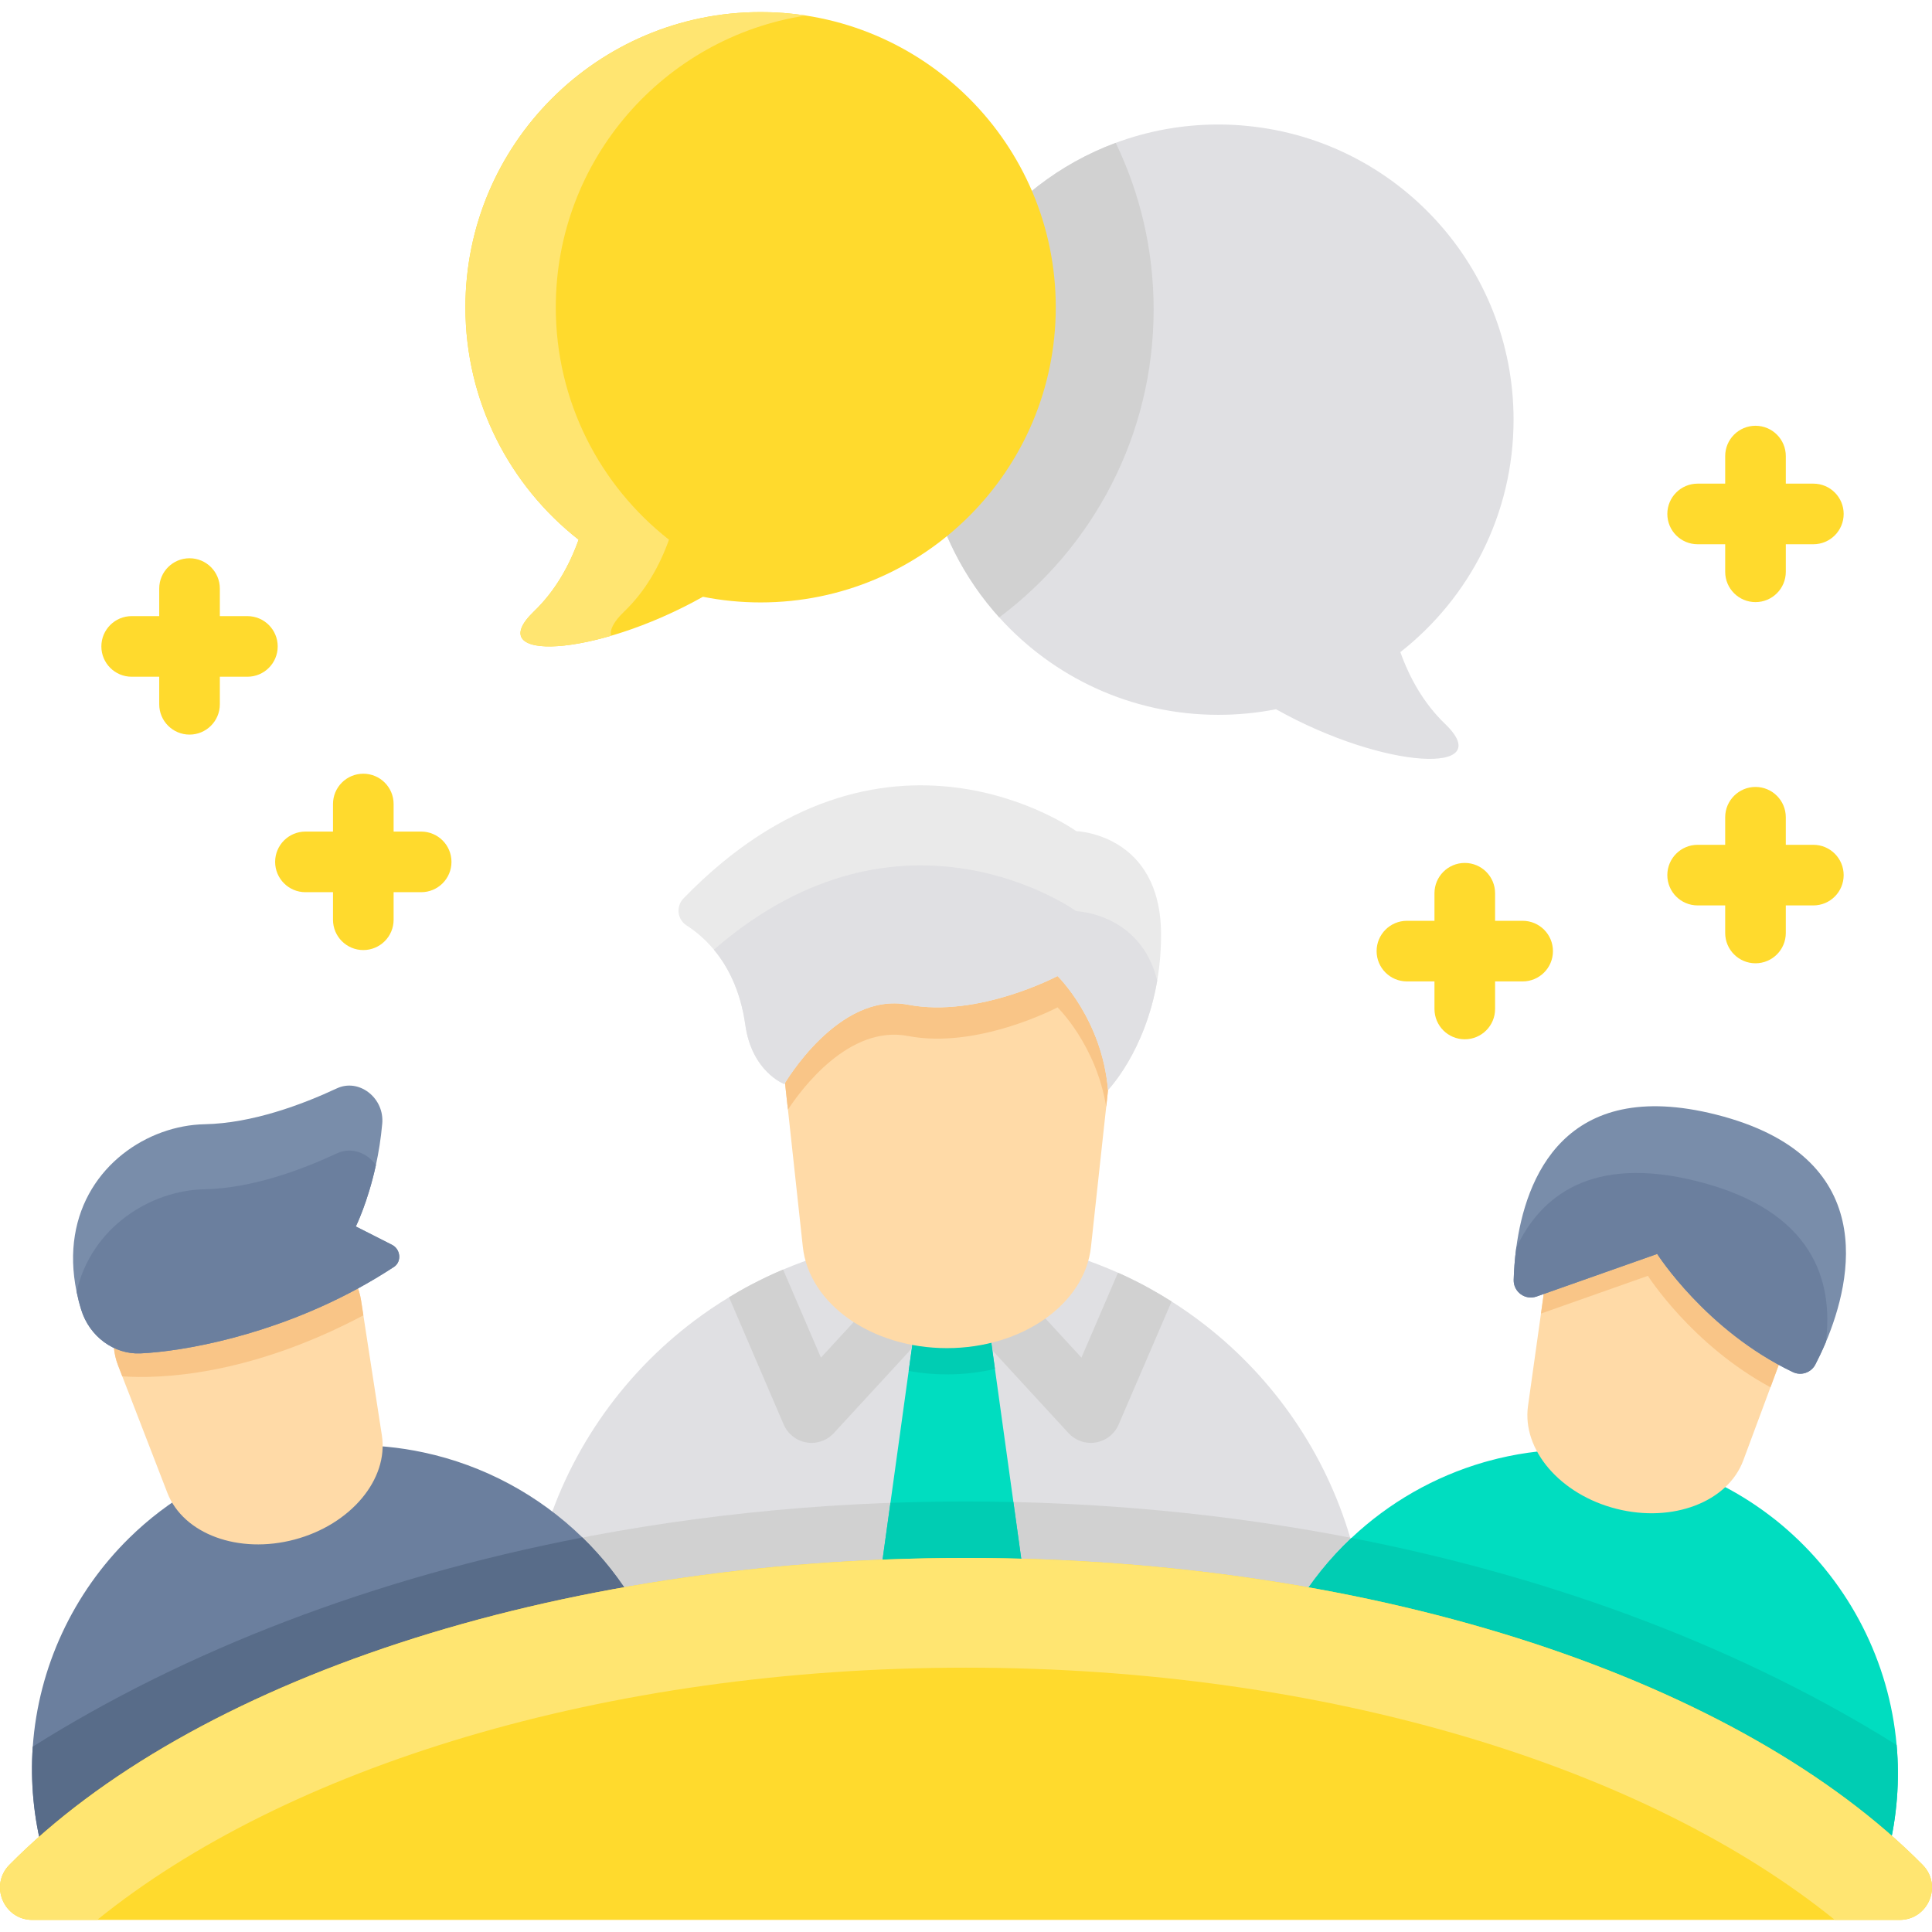
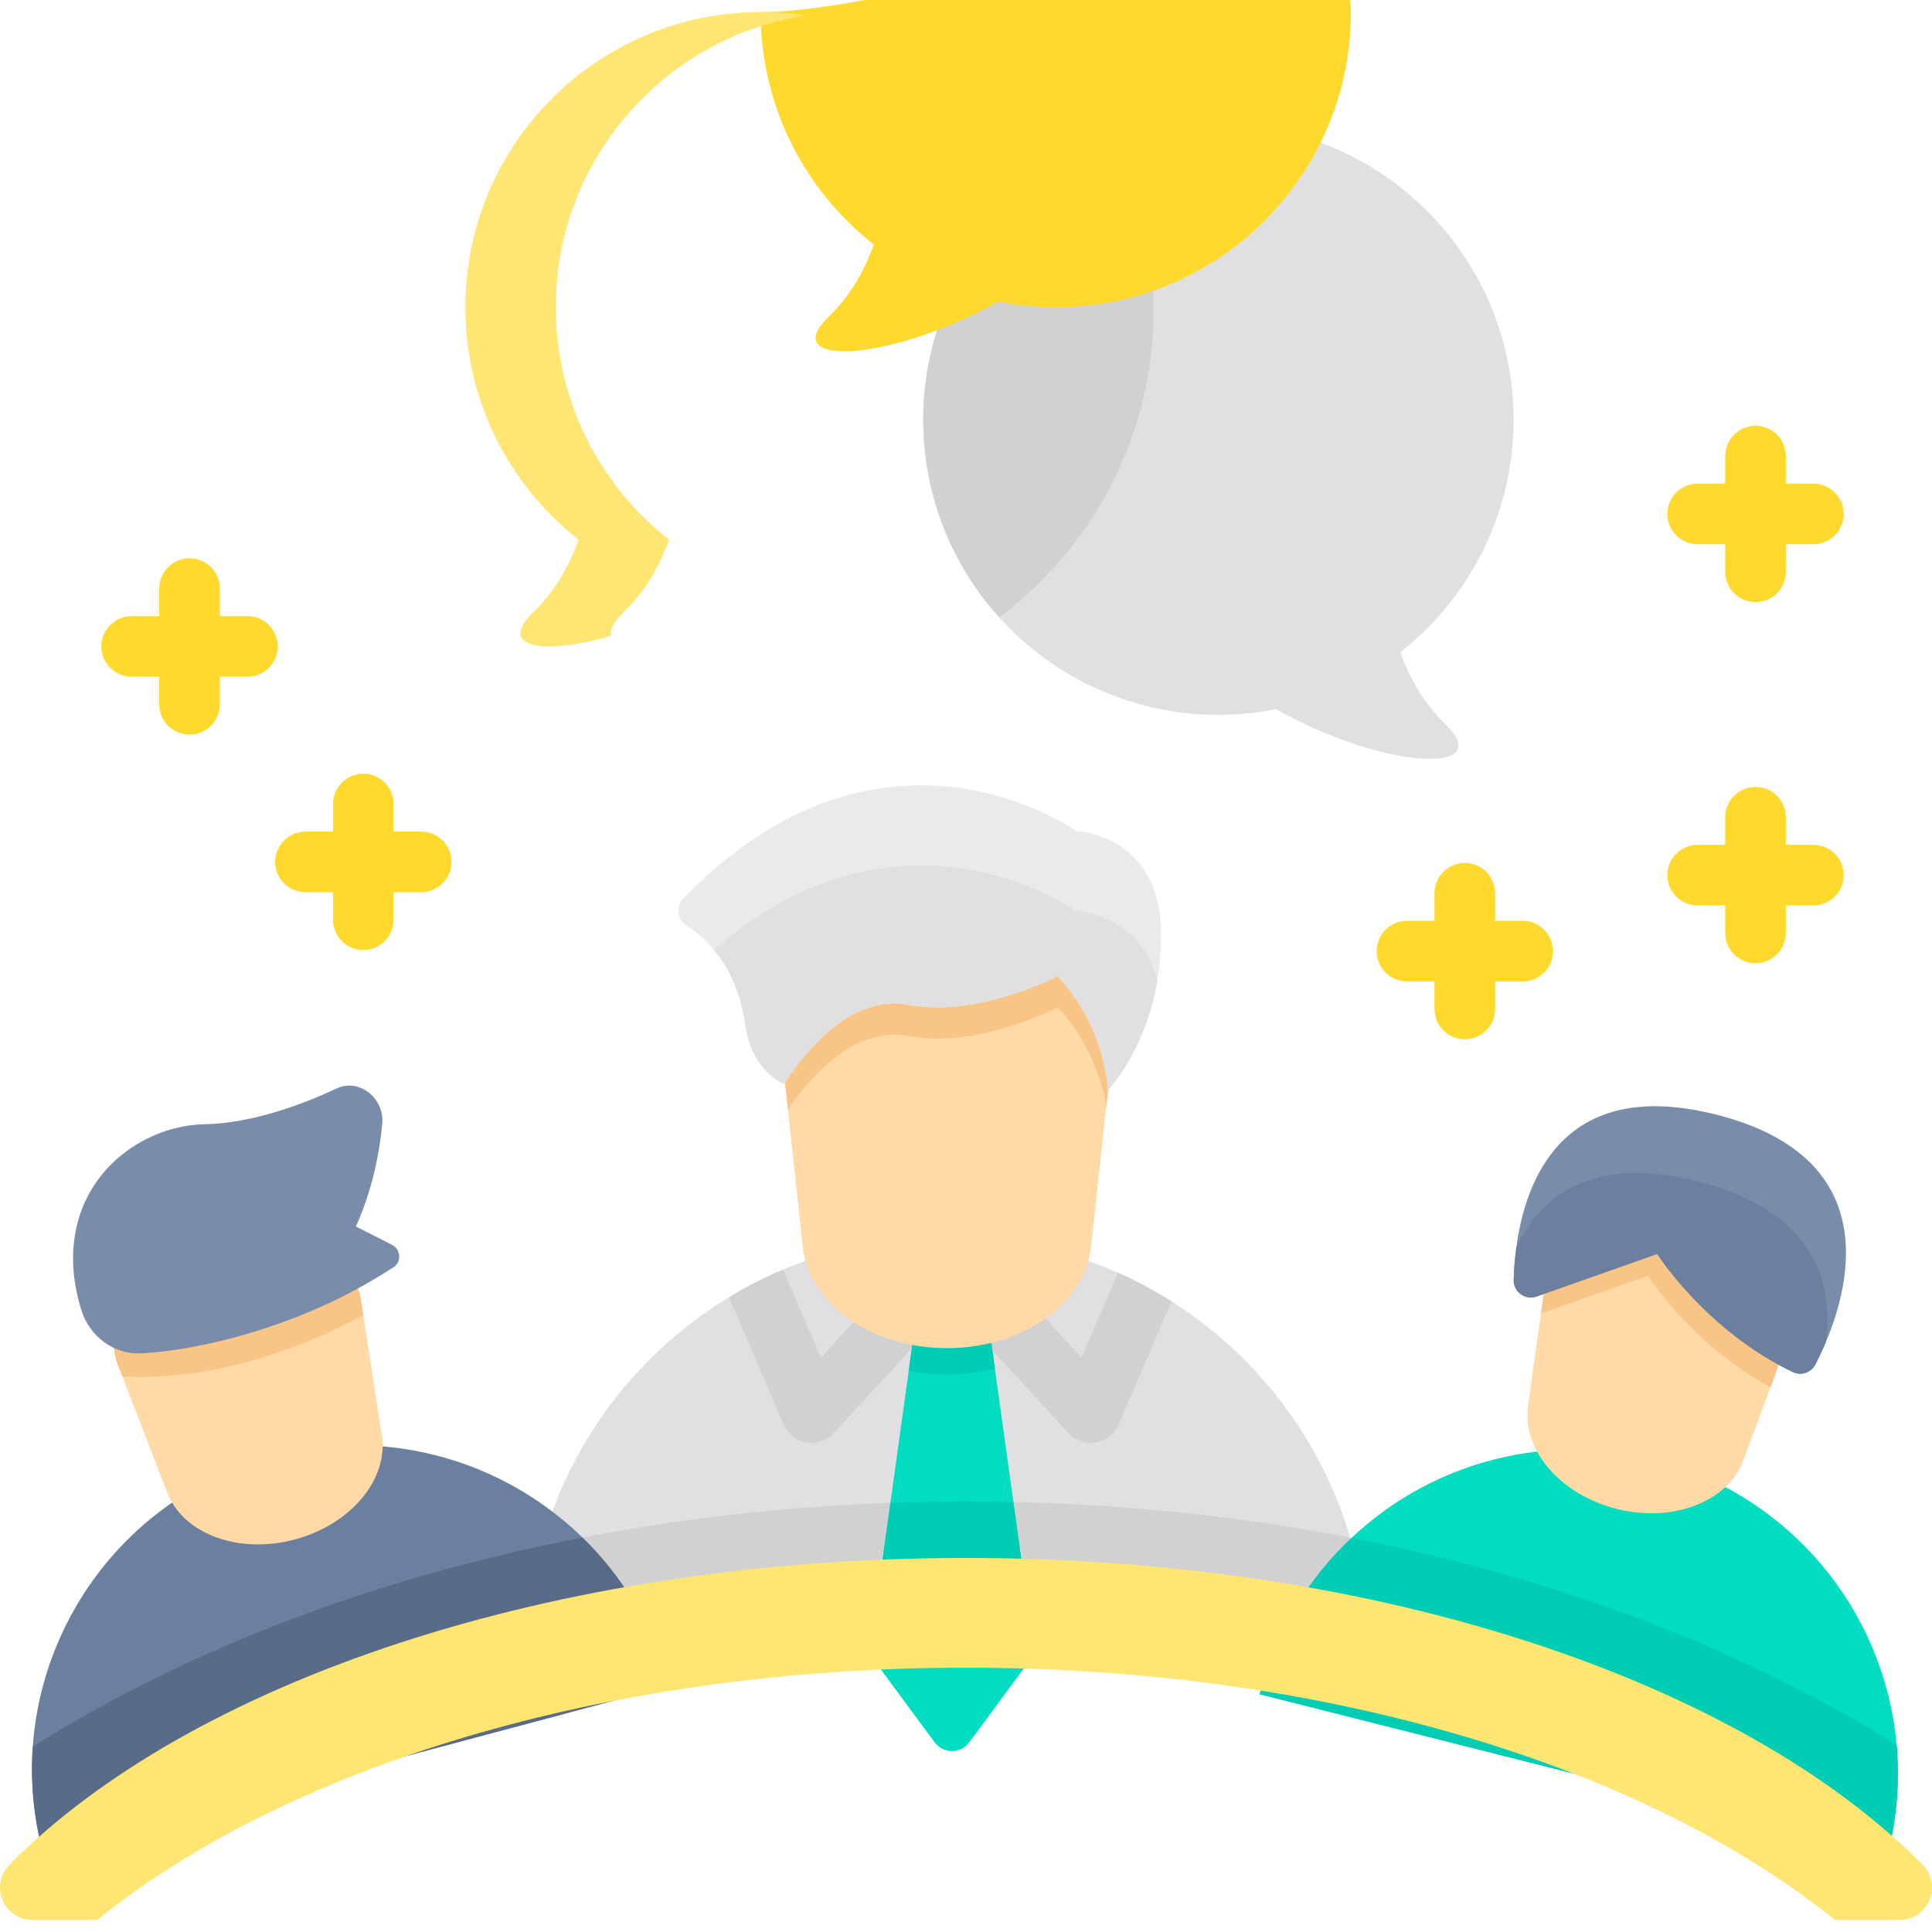
<svg xmlns="http://www.w3.org/2000/svg" version="1.1" id="Capa_1" x="0px" y="0px" viewBox="0 0 512 512" style="enable-background:new 0 0 512 512;" xml:space="preserve">
  <path style="fill:#E0E0E3;" d="M362.371,439.096H139.509c0-5.718,0.428-11.373,1.264-16.866c0.653-4.262,1.542-8.449,2.677-12.529  c6.586-24.191,21.129-45.106,40.64-59.755c2.924-2.195,5.965-4.262,9.113-6.158c0.942-0.578,1.885-1.135,2.849-1.681  c1.028-0.578,2.067-1.156,3.095-1.692c2.731-1.435,5.526-2.763,8.374-3.962h0.011c13.343-5.654,28.004-8.781,43.403-8.781  c16.149,0,31.495,3.427,45.341,9.606c1.778,0.793,3.534,1.628,5.269,2.517c1.017,0.525,2.024,1.049,3.02,1.606  c2.013,1.114,3.984,2.281,5.922,3.502c3.095,1.96,6.083,4.069,8.963,6.318c18.087,14.114,31.709,33.701,38.37,56.275  c1.414,4.776,2.527,9.702,3.277,14.735C361.943,427.723,362.371,433.377,362.371,439.096z" />
  <g>
    <path style="fill:#D1D1D1;" d="M310.487,344.9l-14.039,32.619c-1.071,2.506-3.341,4.284-6.029,4.744   c-0.45,0.075-0.9,0.118-1.349,0.118c-2.227,0-4.369-0.932-5.911-2.602l-20.743-22.542c-3.009-3.266-2.795-8.353,0.471-11.351   c3.266-2.998,8.342-2.795,11.351,0.471l12.358,13.429l9.681-22.51c1.778,0.793,3.534,1.628,5.269,2.517   c1.017,0.525,2.024,1.049,3.02,1.606C306.578,342.512,308.548,343.68,310.487,344.9z" />
    <path style="fill:#D1D1D1;" d="M240.761,358.297l-19.79,21.493c-1.531,1.66-3.684,2.591-5.911,2.591c-0.45,0-0.9-0.043-1.349-0.118   c-2.688-0.461-4.947-2.249-6.029-4.755l-14.478-33.722c0.942-0.578,1.885-1.135,2.849-1.681c1.028-0.578,2.067-1.156,3.095-1.692   c2.731-1.435,5.526-2.763,8.374-3.962h0.011l10.023,23.335l11.384-12.369c3.009-3.266,8.085-3.47,11.351-0.471   C243.556,349.955,243.76,355.031,240.761,358.297z" />
    <path style="fill:#D1D1D1;" d="M362.371,439.1H139.505c0-5.727,0.432-11.372,1.271-16.866c0.653-4.269,1.54-8.456,2.671-12.538   c35.352-7.651,73.2-11.792,112.553-11.792c35.399,0,69.585,3.347,101.823,9.587c1.411,4.782,2.519,9.704,3.277,14.743   C361.94,427.728,362.371,433.373,362.371,439.1z" />
  </g>
  <path style="fill:#00DDC0;" d="M273.391,439.096c-0.161,0.386-0.375,0.76-0.632,1.103l-15.892,21.536  c-2.281,3.084-6.897,3.084-9.178,0l-15.892-21.536c-0.257-0.343-0.471-0.717-0.632-1.103c-0.418-0.964-0.578-2.024-0.428-3.073  l5.237-37.749l4.84-34.954l1.414-10.227c0.396-2.816,2.806-4.915,5.654-4.915h8.792c2.849,0,5.269,2.099,5.654,4.915l1.339,9.681  l4.894,35.286l5.258,37.963C273.969,437.072,273.82,438.143,273.391,439.096z" />
  <g>
    <path style="fill:#00CDB3;" d="M273.391,439.096h-42.225c-0.418-0.964-0.578-2.024-0.428-3.073l5.237-37.749   c6.629-0.246,13.3-0.364,20.026-0.364c4.209,0,8.396,0.043,12.561,0.15l5.258,37.963   C273.969,437.072,273.82,438.143,273.391,439.096z" />
    <path style="fill:#00CDB3;" d="M263.668,362.774c-4.026,0.953-8.299,1.456-12.722,1.456c-3.48,0-6.875-0.311-10.131-0.91   l1.414-10.227c0.396-2.816,2.806-4.915,5.654-4.915h8.792c2.849,0,5.269,2.099,5.654,4.915L263.668,362.774z" />
  </g>
  <path style="fill:#D1D1D1;" d="M362.372,439.103H139.509c0-5.733,0.432-11.37,1.271-16.869H361.1  C361.94,427.733,362.372,433.37,362.372,439.103z" />
  <path style="fill:#FFDAA7;" d="M294.198,283.731l-1.039,9.595l-0.107,0.942l-0.503,4.605l-3.427,31.548  c-1.638,15.174-18.248,26.847-38.177,26.847c-19.94,0-36.539-11.673-38.188-26.847l-2.699-24.898l-1.242-11.469l-0.139-1.274  c-0.011,0-0.011,0-0.011,0l-0.985-9.049c-1.842-17.049,15.785-31.677,38.188-31.677H256  C278.414,252.055,296.04,266.683,294.198,283.731z" />
  <path style="fill:#F9C587;" d="M294.198,283.731l-1.039,9.595c-2.688-16.481-12.904-26.365-12.904-26.365  s-21.054,11.159-39.601,7.593c-15.71-3.02-28.357,14.189-31.837,19.501l-0.139-1.274c-0.011,0-0.011,0-0.011,0l-0.985-9.049  c-1.842-17.049,15.785-31.677,38.188-31.677H256C278.414,252.055,296.04,266.683,294.198,283.731z" />
  <path style="fill:#EAEAEA;" d="M307.692,247.707c0,4.391-0.375,8.439-1.017,12.155c-3.223,18.922-13.043,28.989-13.043,28.989  c-1.564-18.762-13.375-30.188-13.375-30.188s-21.054,11.159-39.601,7.593c-18.537-3.566-32.801,21.032-32.801,21.032  s-8.588-3.202-10.334-15.688c-1.285-9.145-4.658-15.528-8.332-19.929c-2.465-2.959-5.058-5.019-7.229-6.409  c-2.48-1.589-2.88-5.051-0.831-7.166c53.01-54.684,104.096-17.834,104.096-17.834S307.692,220.967,307.692,247.707z" />
  <path style="fill:#E0E0E3;" d="M306.674,259.862c-3.223,18.922-13.043,28.989-13.043,28.989  c-1.564-18.762-13.375-30.188-13.375-30.188s-21.054,11.159-39.601,7.593c-18.537-3.566-32.801,21.032-32.801,21.032  s-8.588-3.202-10.334-15.688c-1.285-9.145-4.658-15.528-8.332-19.929c50.01-43.392,96.037-10.195,96.037-10.195  S302.294,242.01,306.674,259.862z" />
  <path style="fill:#00DDC0;" d="M500.328,491.061l-166.497-42.07c4.152-16.457,12.818-30.605,24.33-41.429  c9.937-9.366,21.986-16.259,35.119-20.061c0.362-0.105,0.735-0.198,1.096-0.303c13.833-3.814,28.821-4.187,43.738-0.42  c11.454,2.893,21.776,7.955,30.64,14.649c1.68,1.26,3.313,2.578,4.876,3.965c16.515,14.474,27.048,34.932,28.995,57.058  C503.465,471.793,502.754,481.438,500.328,491.061z" />
  <path style="fill:#00CDB3;" d="M500.328,491.061l-166.497-42.07c4.152-16.457,12.818-30.605,24.33-41.429  c54.993,10.672,104.342,29.742,144.464,54.889C503.465,471.793,502.754,481.438,500.328,491.061z" />
  <path style="fill:#FFDAA7;" d="M474.589,353.082l-2.838,7.657l-2.559,6.907l-1.724,4.637l-5.472,14.725  c-4.091,11.03-18.698,16.62-33.594,12.851c-14.896-3.759-25.091-15.614-23.463-27.265l2.324-16.567l1.114-7.914l0.621-4.412  c-0.011,0-0.011,0-0.011,0l0.975-6.939c1.842-13.097,17.766-20.7,34.515-16.47l7.571,1.917  C468.785,326.438,479.194,340.692,474.589,353.082z" />
  <path style="fill:#F9C587;" d="M474.589,353.082l-2.838,7.657l-2.559,6.907c-20.85-11.255-32.48-29.535-32.48-29.535l-28.336,10.002  l0.621-4.412c-0.011,0-0.011,0-0.011,0l0.975-6.939c1.842-13.097,17.766-20.7,34.515-16.47l7.571,1.917  C468.785,326.438,479.194,340.692,474.589,353.082z" />
  <path style="fill:#798DAA;" d="M483.874,355.674c0,0.011-0.011,0.021-0.011,0.021c-0.987,2.336-1.96,4.342-2.773,5.91  c-1.119,2.157-3.751,3.066-5.944,2.02c-23.037-10.988-35.971-31.318-35.971-31.318l-31.973,11.284  c-3.015,1.064-6.148-1.229-6.057-4.425c0.069-2.388,0.255-5.291,0.677-8.465c2.42-18.259,12.637-45.513,52.977-35.318  C498.32,306.381,490.813,339.203,483.874,355.674z" />
  <g>
    <path style="fill:#6B7F9E;" d="M483.874,355.674c0,0.011-0.011,0.021-0.011,0.021c-0.987,2.336-1.96,4.342-2.773,5.91   c-1.119,2.157-3.751,3.066-5.944,2.02c-23.037-10.988-35.971-31.318-35.971-31.318l-31.973,11.284   c-3.015,1.064-6.148-1.229-6.057-4.425c0.069-2.388,0.255-5.291,0.677-8.465c6.383-13.6,19.854-24.759,48.04-17.637   C480.672,320.848,485.908,339.567,483.874,355.674z" />
    <path style="fill:#6B7F9E;" d="M177.329,446.763L11.404,491.061c-2.519-9.447-3.359-18.942-2.718-28.179   c1.481-21.041,10.719-40.717,25.543-55.285c10.229-10.054,23.129-17.682,37.988-21.648c13.565-3.627,27.246-3.791,40.088-1.026   c15.862,3.394,30.465,11.244,42.047,22.534C165.071,417.884,173.189,431.25,177.329,446.763z" />
  </g>
  <path style="fill:#586C89;" d="M177.329,446.763L11.404,491.061c-2.519-9.447-3.359-18.942-2.718-28.179  c40.367-25.438,90.147-44.706,145.666-55.425C165.071,417.884,173.189,431.25,177.329,446.763z" />
  <path style="fill:#FFDAA7;" d="M78.104,407.986c-14.842,3.962-29.524-1.424-33.765-12.401l-10.516-27.211c-0.011,0-0.011,0-0.011,0  l-1.403-3.63l-1.124-2.913c-4.765-12.326,5.451-26.719,22.135-31.174l7.55-2.013c16.684-4.455,32.705,2.934,34.718,15.999  l0.61,3.941l0.632,4.134l4.273,27.693C102.992,392.03,92.947,404.024,78.104,407.986z" />
  <path style="fill:#F9C587;" d="M96.299,348.584c-30.734,16.277-54.412,16.824-63.889,16.16l-1.124-2.913  c-4.765-12.326,5.451-26.719,22.135-31.174l7.55-2.013c16.684-4.455,32.705,2.934,34.718,15.999L96.299,348.584z" />
  <path style="fill:#798DAA;" d="M104.416,335.734c-3.245,2.131-6.522,4.069-9.799,5.858c-22.917,12.401-45.952,16.535-57.389,17.07  c-6.993,0.321-13.536-4.476-15.71-11.587c-0.503-1.628-0.9-3.213-1.221-4.765c-1.114-5.387-1.189-10.377-0.461-14.885  c2.945-18.387,19.265-29.203,34.418-29.492c12.562-0.246,25.819-5.204,35.029-9.509c5.708-2.656,12.262,2.27,12.047,8.803  c0,0.182-0.021,0.353-0.032,0.535c-0.353,4.005-0.964,7.71-1.681,10.998c-2.174,9.97-5.322,16.267-5.322,16.267l4.969,2.517  l4.616,2.345C106.183,331.043,106.494,334.363,104.416,335.734z" />
-   <path style="fill:#6B7F9E;" d="M104.416,335.734c-3.245,2.131-6.522,4.069-9.799,5.858c-22.917,12.401-45.952,16.535-57.389,17.07  c-6.993,0.321-13.536-4.476-15.71-11.587c-0.503-1.628-0.9-3.213-1.221-4.765c3.898-16.963,19.458-26.869,33.958-27.147  c12.562-0.246,25.819-5.204,35.029-9.509c3.834-1.788,8.053-0.15,10.334,3.105c-2.174,9.97-5.322,16.267-5.322,16.267l4.969,2.517  l4.616,2.345C106.183,331.043,106.494,334.363,104.416,335.734z" />
-   <path style="fill:#FFDA2D;" d="M503.412,508.795c7.616,0,11.444-9.186,6.091-14.603C461.73,445.86,366.136,412.879,256,412.879  S50.27,445.86,2.497,494.192c-5.354,5.416-1.525,14.603,6.091,14.603L503.412,508.795L503.412,508.795z" />
  <path style="fill:#FFE571;" d="M503.414,508.795H486.25c-49.885-40.333-134.387-66.844-230.25-66.844S75.635,468.462,25.75,508.795  H8.586c-7.615,0-11.444-9.186-6.091-14.603c47.771-48.335,143.37-81.318,253.505-81.318s205.733,32.984,253.505,81.318  C514.858,499.609,511.029,508.795,503.414,508.795z" />
  <path style="fill:#E0E0E3;" d="M382.96,191.841c14.008,13.46-15.874,12.34-44.8-3.884c-4.934,0.968-10.042,1.481-15.279,1.481  c-23.047,0-43.762-9.961-58.073-25.823c-4.689-5.19-8.678-11.01-11.85-17.309c-5.307-10.555-8.293-22.476-8.293-35.084  c0-33.638,21.228-62.318,51.016-73.364c8.468-3.149,17.635-4.864,27.199-4.864c2.636,0,5.237,0.128,7.803,0.397  c39.539,3.896,70.424,37.265,70.424,77.831c0,25.007-11.733,47.272-29.999,61.595C373.559,179.664,377.291,186.394,382.96,191.841z" />
  <path style="fill:#D1D1D1;" d="M305.724,82.006c0,33.393-16.084,63.041-40.916,81.61c-4.689-5.19-8.678-11.01-11.85-17.309  c-5.307-10.555-8.293-22.476-8.293-35.084c0-33.638,21.228-62.318,51.016-73.364C302.119,51.214,305.724,66.19,305.724,82.006z" />
-   <path style="fill:#FFDA2D;" d="M201.565,3.205c-43.201,0-78.223,35.022-78.223,78.223c0,25.008,11.736,47.274,30,61.594  c-2.444,6.849-6.179,13.581-11.849,19.024c-14.014,13.453,15.874,12.34,44.793-3.891c4.942,0.979,10.05,1.496,15.279,1.496  c43.202,0,78.223-35.022,78.223-78.223S244.767,3.205,201.565,3.205z" />
+   <path style="fill:#FFDA2D;" d="M201.565,3.205c0,25.008,11.736,47.274,30,61.594  c-2.444,6.849-6.179,13.581-11.849,19.024c-14.014,13.453,15.874,12.34,44.793-3.891c4.942,0.979,10.05,1.496,15.279,1.496  c43.202,0,78.223-35.022,78.223-78.223S244.767,3.205,201.565,3.205z" />
  <path style="fill:#FFE571;" d="M177.284,143.025c-2.443,6.849-6.178,13.577-11.845,19.021c-2.873,2.762-3.903,4.909-3.472,6.434  c-18.247,5.324-30.419,3.113-20.474-6.434c5.667-5.444,9.403-12.172,11.845-19.021c-18.263-14.32-29.996-36.589-29.996-61.597  c0-43.198,35.025-78.223,78.223-78.223c4.071,0,8.07,0.311,11.973,0.91c-37.515,5.763-66.25,38.186-66.25,77.313  C147.288,106.436,159.022,128.705,177.284,143.025z" />
  <g>
    <path style="fill:#FFDA2D;" d="M111.614,220.377h-7.302v-7.302c0-4.436-3.596-8.032-8.032-8.032s-8.032,3.595-8.032,8.032v7.302   h-7.302c-4.436,0-8.032,3.595-8.032,8.032c0,4.436,3.596,8.032,8.032,8.032h7.302v7.303c0,4.436,3.596,8.032,8.032,8.032   s8.032-3.595,8.032-8.032v-7.303h7.302c4.436,0,8.032-3.595,8.032-8.032C119.646,223.972,116.05,220.377,111.614,220.377z" />
    <path style="fill:#FFDA2D;" d="M65.562,163.278H58.26v-7.302c0-4.436-3.596-8.032-8.032-8.032s-8.032,3.595-8.032,8.032v7.302   h-7.302c-4.436,0-8.032,3.595-8.032,8.032c0,4.436,3.596,8.032,8.032,8.032h7.302v7.302c0,4.436,3.596,8.032,8.032,8.032   s8.032-3.595,8.032-8.032v-7.302h7.302c4.436,0,8.032-3.595,8.032-8.032C73.594,166.873,69.998,163.278,65.562,163.278z" />
    <path style="fill:#FFDA2D;" d="M403.516,244.022h-7.302v-7.302c0-4.436-3.595-8.032-8.032-8.032c-4.436,0-8.032,3.595-8.032,8.032   v7.302h-7.302c-4.436,0-8.032,3.595-8.032,8.032s3.595,8.032,8.032,8.032h7.302v7.302c0,4.436,3.595,8.032,8.032,8.032   c4.436,0,8.032-3.595,8.032-8.032v-7.302h7.302c4.436,0,8.032-3.595,8.032-8.032S407.952,244.022,403.516,244.022z" />
    <path style="fill:#FFDA2D;" d="M449.891,144.233h7.302v7.302c0,4.436,3.595,8.032,8.032,8.032c4.436,0,8.032-3.595,8.032-8.032   v-7.302h7.302c4.436,0,8.032-3.595,8.032-8.032c0-4.436-3.595-8.032-8.032-8.032h-7.302v-7.303c0-4.436-3.595-8.032-8.032-8.032   c-4.436,0-8.032,3.595-8.032,8.032v7.303h-7.302c-4.436,0-8.032,3.595-8.032,8.032   C441.859,140.638,445.455,144.233,449.891,144.233z" />
    <path style="fill:#FFDA2D;" d="M480.558,223.883h-7.302v-7.303c0-4.436-3.595-8.032-8.032-8.032c-4.436,0-8.032,3.595-8.032,8.032   v7.303h-7.302c-4.436,0-8.032,3.595-8.032,8.032c0,4.436,3.595,8.032,8.032,8.032h7.302v7.302c0,4.436,3.595,8.032,8.032,8.032   c4.436,0,8.032-3.595,8.032-8.032v-7.302h7.302c4.436,0,8.032-3.595,8.032-8.032C488.589,227.479,484.994,223.883,480.558,223.883z   " />
  </g>
  <g>
</g>
  <g>
</g>
  <g>
</g>
  <g>
</g>
  <g>
</g>
  <g>
</g>
  <g>
</g>
  <g>
</g>
  <g>
</g>
  <g>
</g>
  <g>
</g>
  <g>
</g>
  <g>
</g>
  <g>
</g>
  <g>
</g>
</svg>